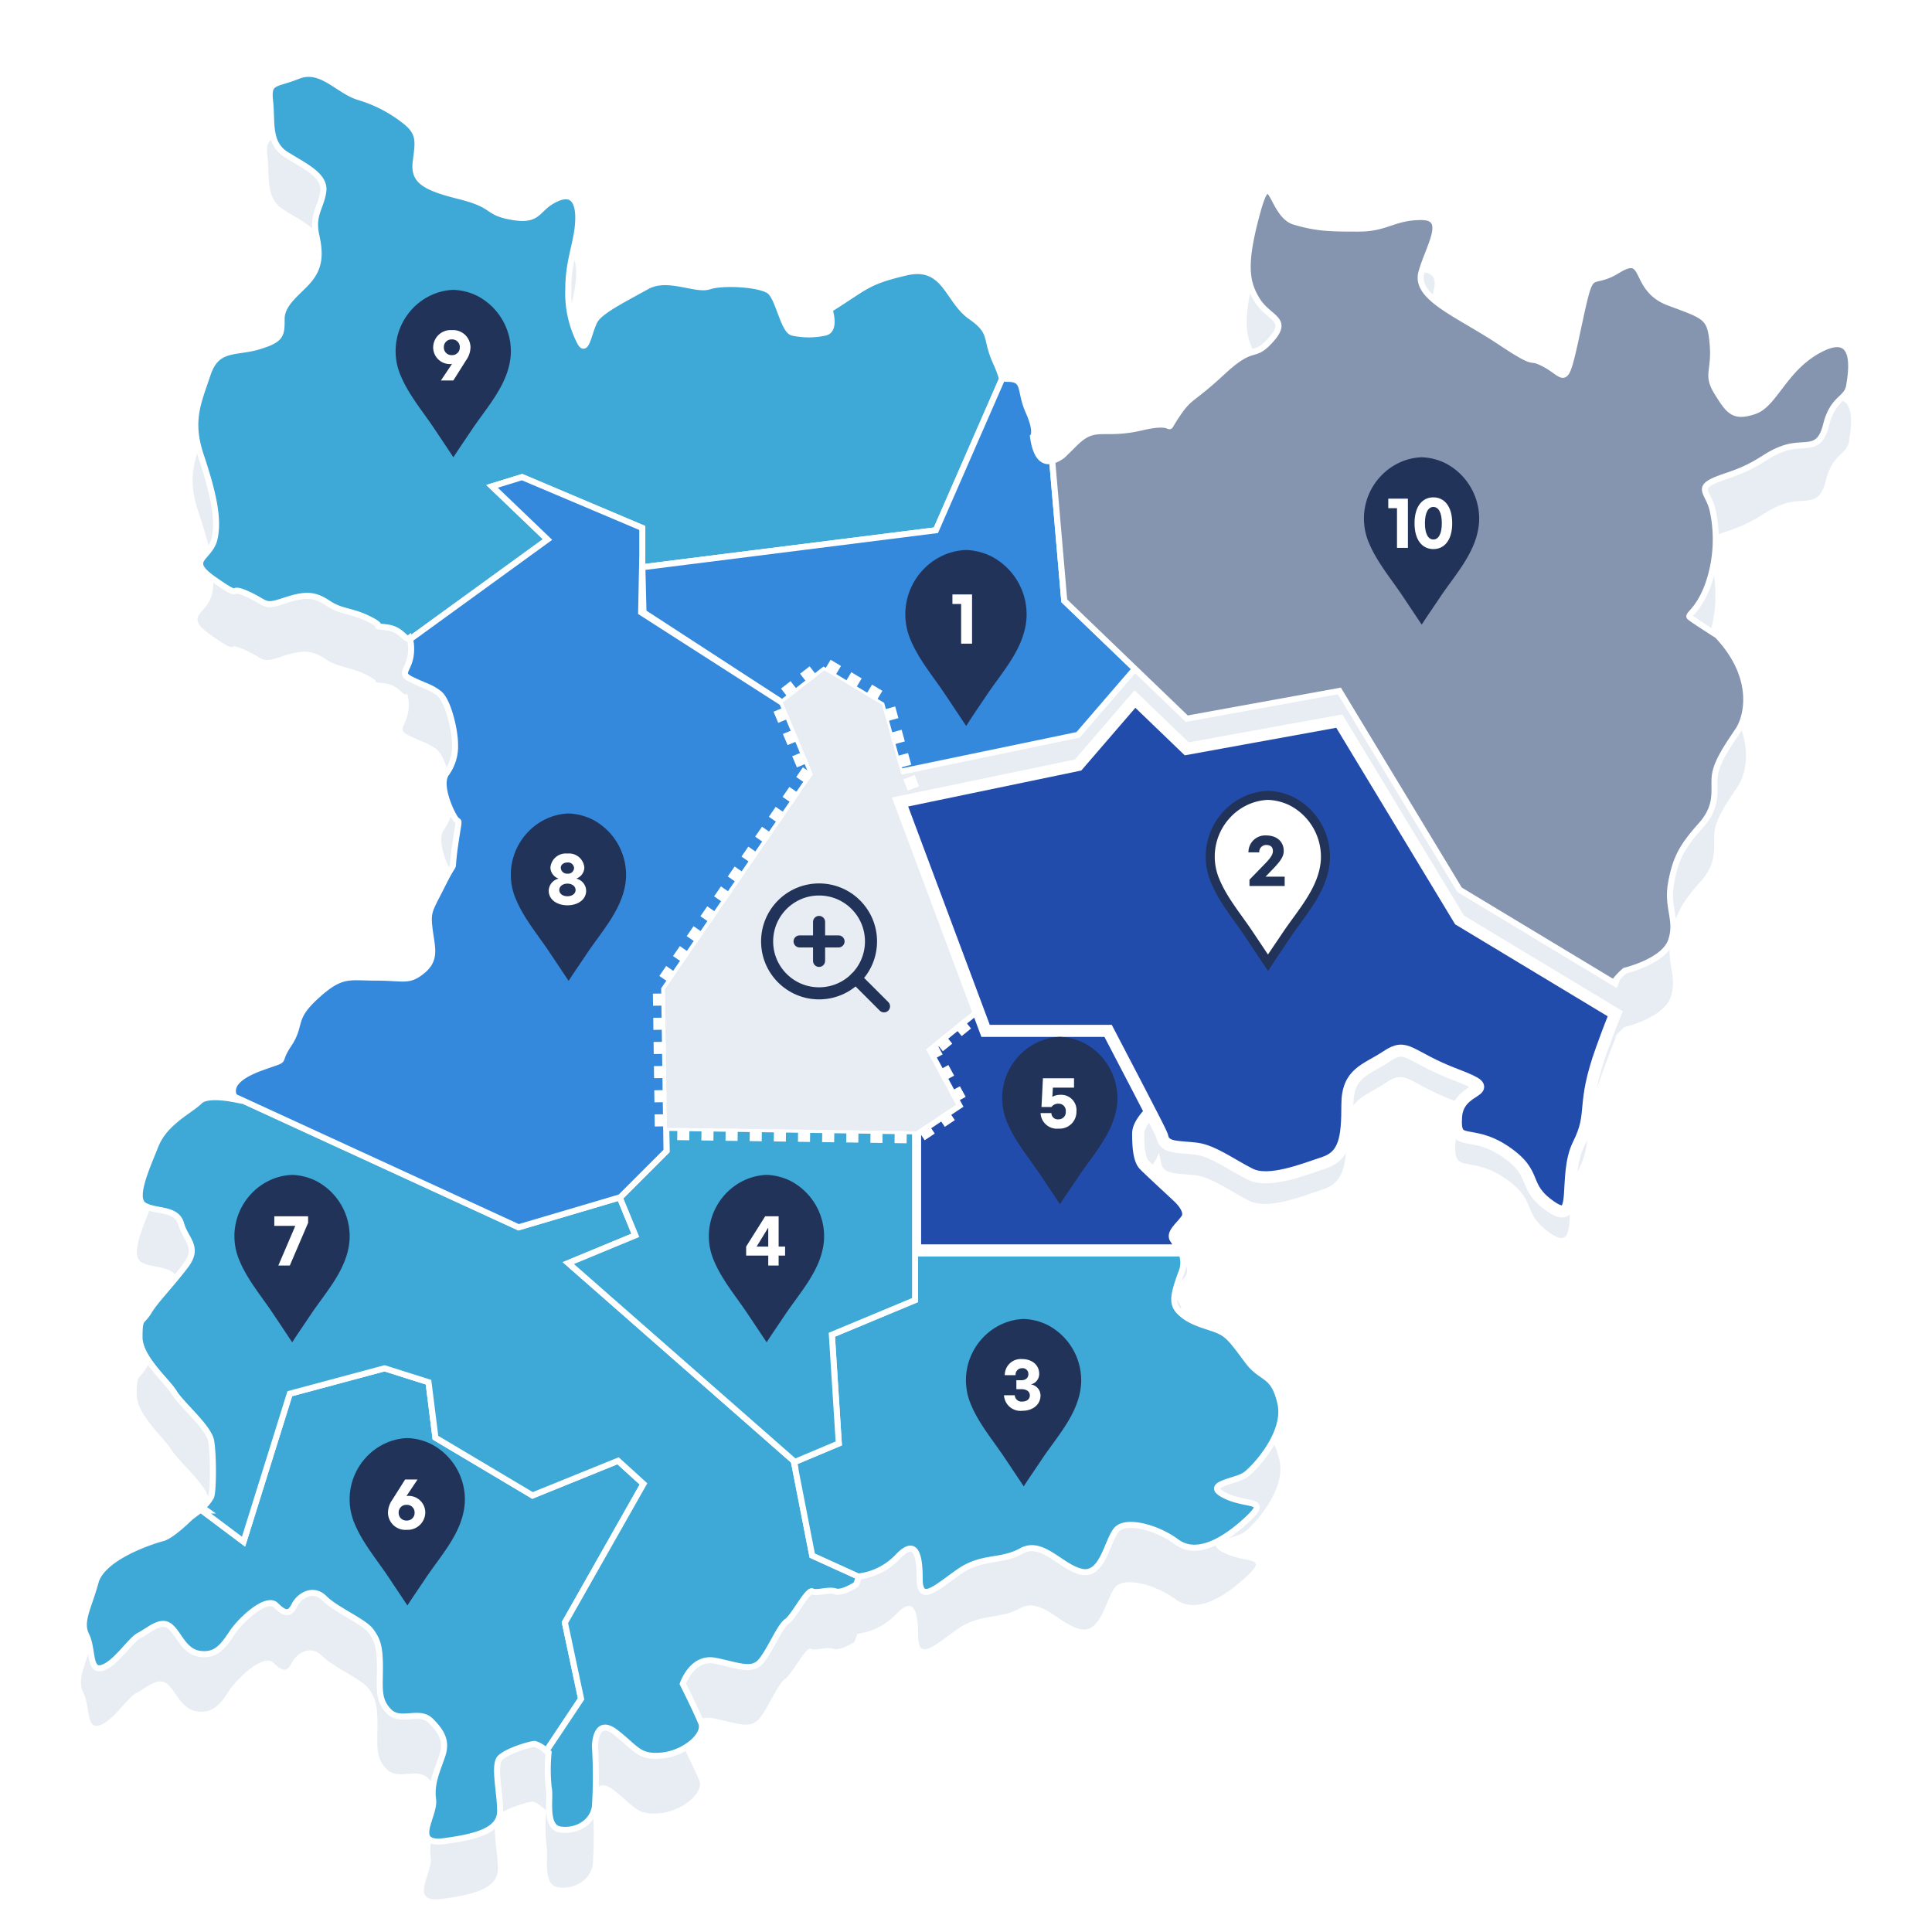
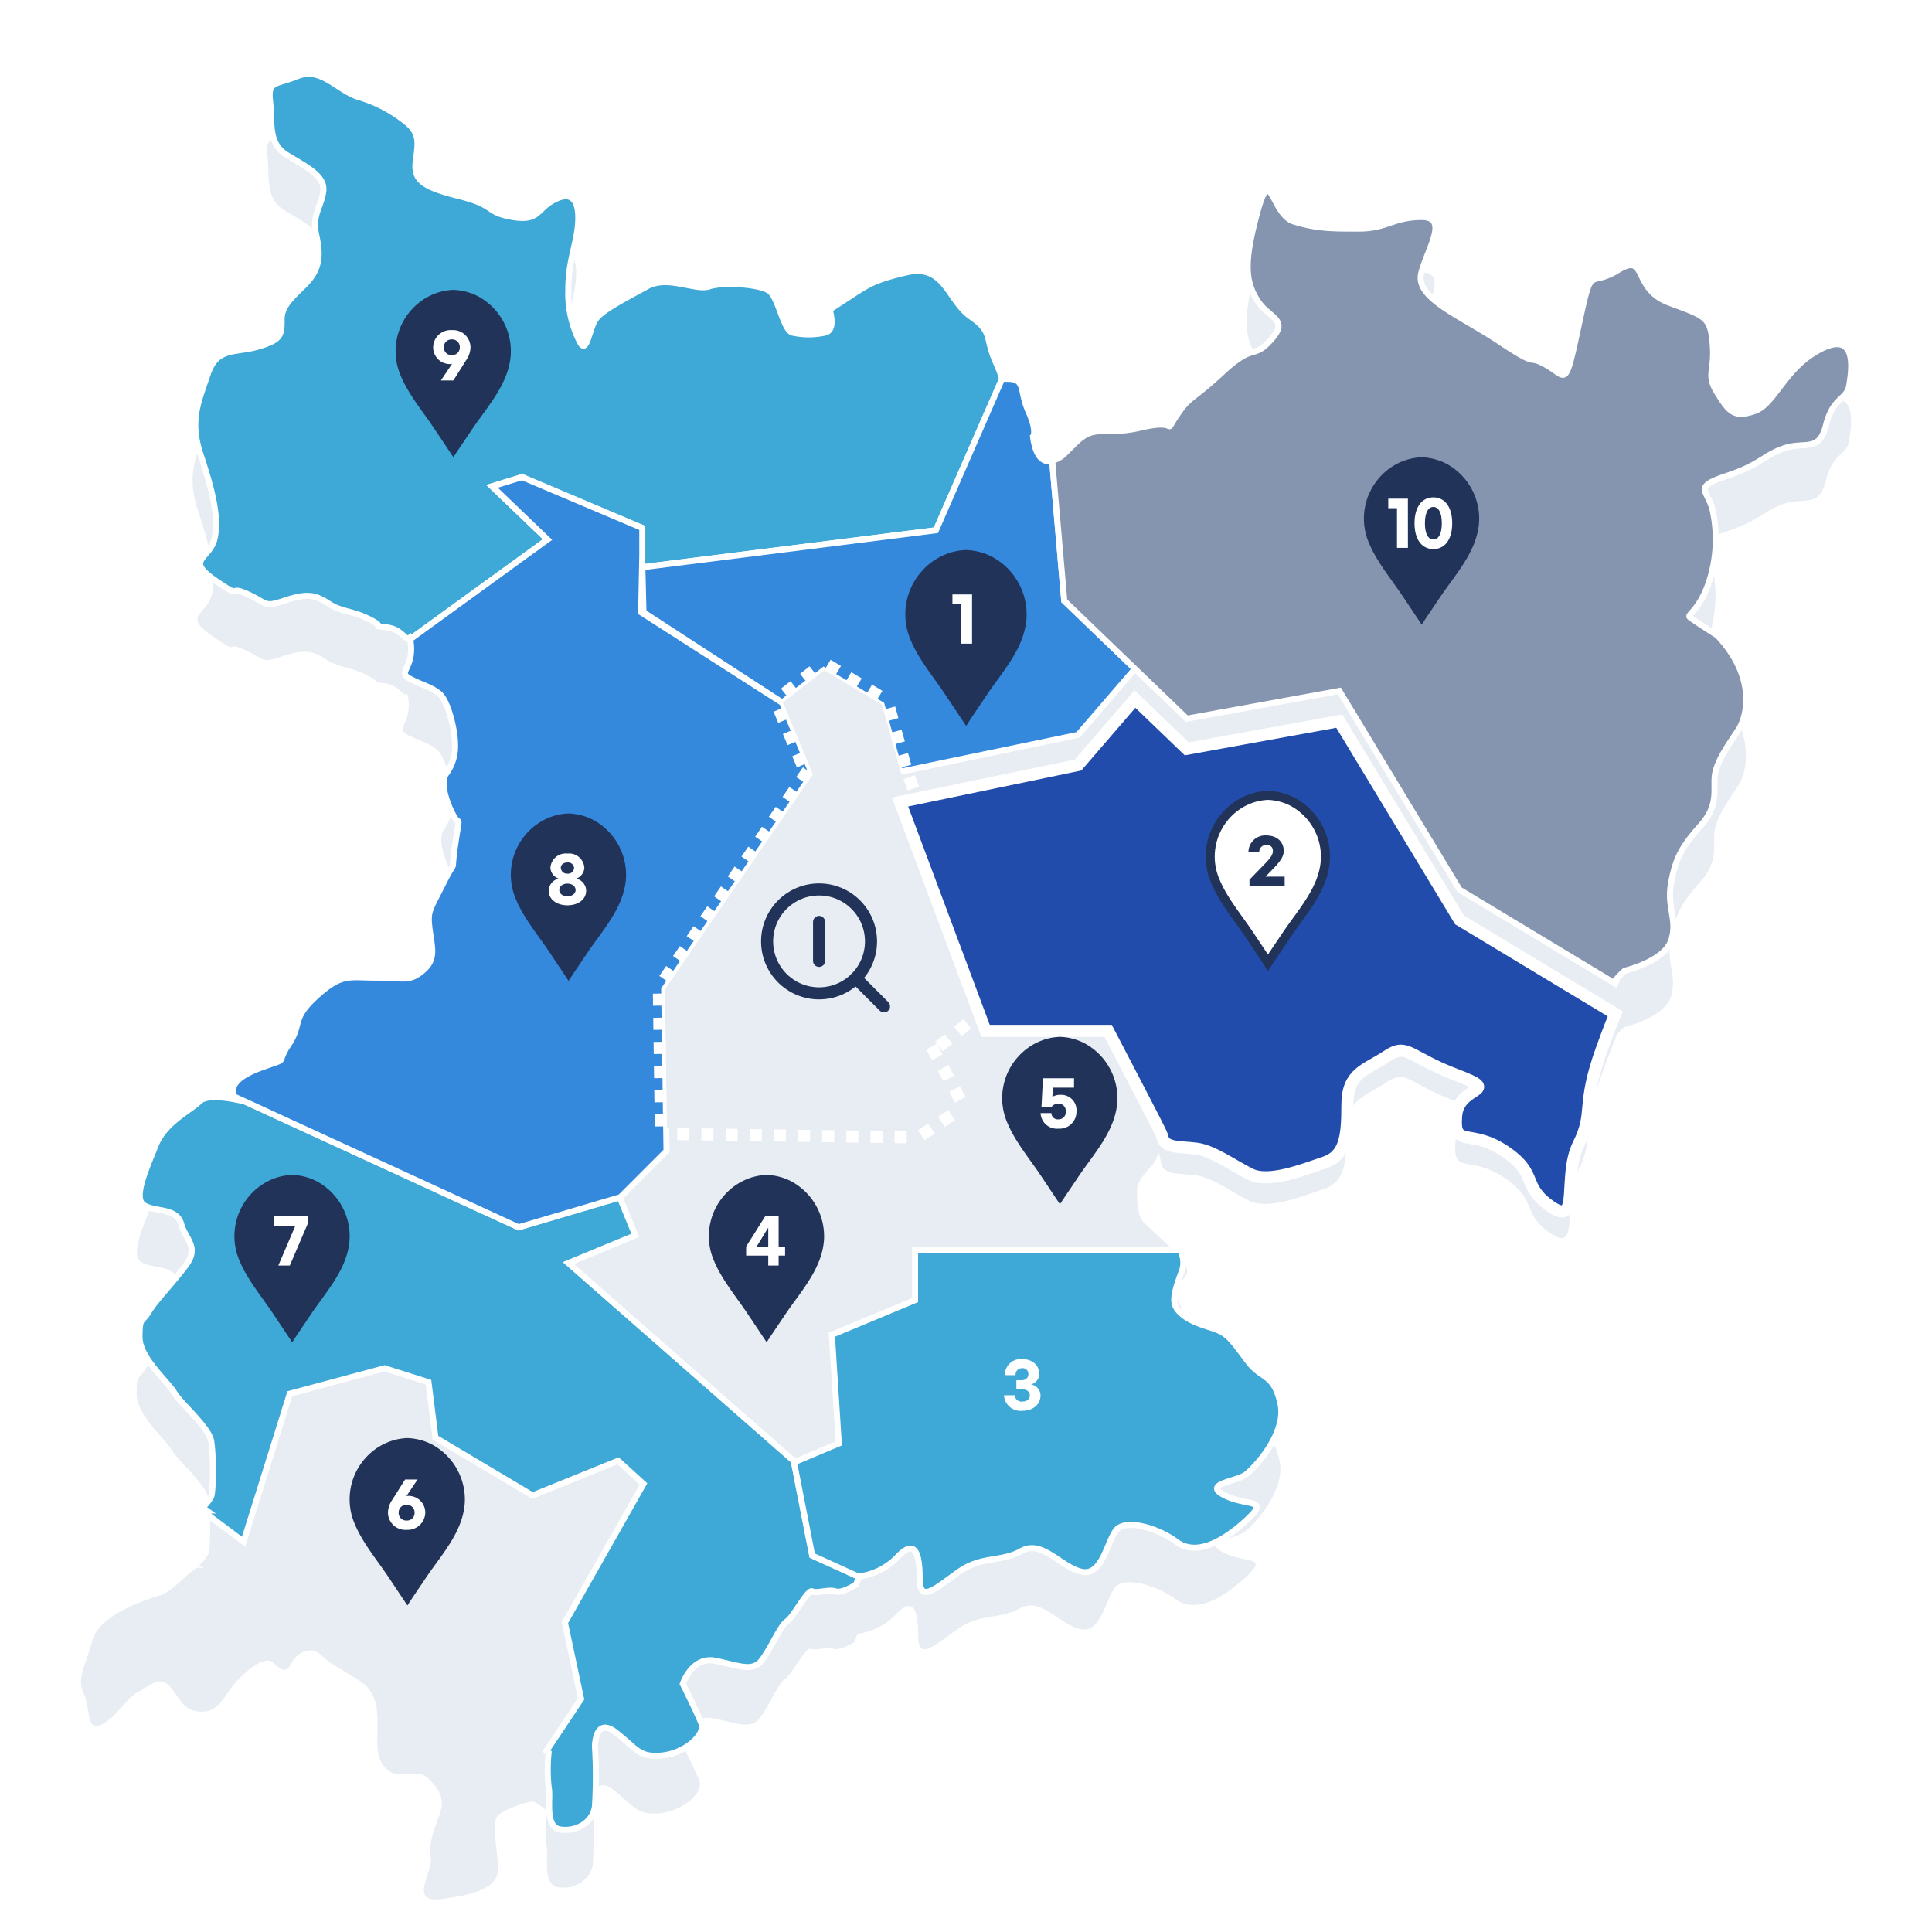
<svg xmlns="http://www.w3.org/2000/svg" width="320" height="320" viewBox="0 0 320 320">
  <defs>
    <clipPath id="clip-path">
      <rect id="사각형_150631" data-name="사각형 150631" width="320" height="320" transform="translate(0 -3)" fill="#fff" stroke="#707070" stroke-width="1" />
    </clipPath>
    <filter id="동면" x="132.733" y="99.334" width="151.048" height="117.323" filterUnits="userSpaceOnUse">
      <feOffset dy="5" input="SourceAlpha" />
      <feGaussianBlur stdDeviation="5" result="blur" />
      <feFlood flood-color="#223359" />
      <feComposite operator="in" in2="blur" />
      <feComposite in="SourceGraphic" />
    </filter>
  </defs>
  <g id="동면-2" data-name="동면" transform="translate(11575 -12820)">
    <g id="마스크_그룹_390" data-name="마스크 그룹 390" transform="translate(-11575 12823)" clip-path="url(#clip-path)">
      <path id="그림자" d="M2707.7,164.184c-6.137,3.068-7.671,9.205-11.123,10.356s-4.219,0-6.137-3.068-.383-3.452-.767-8.054-1.151-4.6-7.288-6.9-3.452-8.438-8.438-5.37-4.219-1.534-6.52,9.205-1.918,8.438-5.37,6.52-.767.767-7.671-3.835-14.192-7.287-13.041-11.506,4.6-9.205,0-9.205-5.753,1.918-10.355,1.918-6.9,0-10.739-1.151-3.836-9.972-6.137-1.534-1.918,11.506,0,14.575,5.369,3.068,2.3,6.52-2.685.384-8.055,5.37-5.369,3.835-7.67,7.287.767.384-5.753,1.918-7.671-.767-11.123,2.685c-.745.745-1.365,1.329-1.871,1.853-1.787,1.4-4.312,2.28-5.032-3,0,0,.767-.767-.767-4.219s-.383-5.37-3.452-5.37a2.372,2.372,0,0,1-.957-.158,18.883,18.883,0,0,0-.961-2.526c-1.918-4.219-.383-4.986-4.219-7.671s-4.219-8.822-10.74-7.287-6.52,2.3-12.657,6.137c0,0,1.151,3.452-.767,3.835a12.638,12.638,0,0,1-5.37,0c-1.534-.384-2.3-5.753-3.835-6.9s-7.671-1.534-9.972-.767-6.9-1.918-10.356,0-7.287,3.835-8.438,5.37-1.534,6.137-2.685,3.835a17.7,17.7,0,0,1-1.918-8.822c0-4.219,1.15-6.9,1.534-9.972s0-6.52-3.452-4.986-2.685,3.835-7.288,3.068-2.685-1.918-8.821-3.452-7.671-2.685-7.288-5.753.767-4.6-1.534-6.52a22.869,22.869,0,0,0-8.054-4.219c-3.452-1.151-6.137-4.986-9.972-3.452s-4.986.767-4.6,4.219-.383,6.9,2.685,8.822,6.521,3.452,6.137,6.137-1.918,3.835-1.151,7.287.384,5.37-1.151,7.287-4.6,3.835-4.6,6.52,0,3.452-3.835,4.6-6.9,0-8.438,4.6-3.068,7.671-1.15,13.424,3.068,10.356,2.3,13.808-4.986,3.452,0,6.9,1.918.767,5.37,2.3,2.685,2.3,6.136,1.151,4.986-1.151,7.287.384,3.836,1.151,6.9,2.685-.192.959,2.876,1.342c2.6.326,3,2.309,3.762,1.727a5.336,5.336,0,0,1,.265,1.917c0,3.452-2.3,3.835,0,4.986s3.068,1.151,4.6,2.3,2.685,6.137,2.685,8.438a7.706,7.706,0,0,1-1.534,4.986c-1.15,1.918.767,6.137,1.534,7.287s.767-.767,0,4.6.383,1.534-1.918,6.137-2.685,4.6-2.3,7.671,1.151,4.986-1.151,6.9-3.068,1.151-7.67,1.151-5.753-.767-9.972,3.068-2.3,4.6-4.6,8.054.416,2-4.6,3.835c-4.564,1.666-5.295,3.5-4.151,5.274-1.786-.355-4.937-.789-6.013.288-1.534,1.534-5.753,3.452-7.287,7.287s-3.835,8.822-1.918,9.972,5.37.384,6.136,3.068,3.068,3.835.767,6.9-4.986,5.753-6.137,7.671-1.534.767-1.534,4.219,4.6,7.287,5.753,9.205,5.753,5.753,6.137,8.054.384,8.054,0,9.205a7.268,7.268,0,0,1-1.9,2.186,1.159,1.159,0,0,1,1.14.115h-1.156l-1.534,1.151s-3.068,3.068-4.6,3.452-9.973,3.068-11.123,7.287-2.685,6.52-1.534,8.822.384,6.137,2.685,5.37,4.6-4.6,6.137-5.37,3.452-2.685,4.986-1.534,2.3,4.219,4.986,4.6,3.836-1.151,5.369-3.452,5.753-6.137,7.288-4.6,2.3,1.534,3.068,0,3.069-3.068,4.986-1.151,6.521,3.835,7.671,5.37,1.534,2.685,1.534,6.137-.384,5.37,1.534,7.287,4.986-.384,6.9,1.534,2.685,3.452,1.918,5.753-1.918,4.6-1.534,7.287-3.835,7.671,1.917,6.9,9.205-1.918,9.205-4.986-1.15-7.671,0-8.822,4.986-2.3,5.753-2.3c.49,0,1.449.782,2.279,1.448a28.458,28.458,0,0,0,.023,5.84c.383,1.534-.767,6.52,1.917,6.9s5.37-1.151,5.753-3.835a83.086,83.086,0,0,0,0-9.972s0-4.986,3.452-2.3,3.835,4.219,7.671,3.835,7.287-3.452,6.521-5.37-3.068-6.52-3.068-6.52,1.534-4.6,5.369-3.835,6.137,1.918,7.671,0,3.069-5.753,4.219-6.52,3.452-5.37,4.219-4.986,2.685-.384,3.836,0,3.452-1.151,3.452-1.151l.473-1.323.1-.019a10.823,10.823,0,0,0,6.52-3.452c2.685-2.685,3.452-.384,3.452,3.835s2.685,1.534,6.52-1.151,6.9-1.534,10.356-3.452,6.52,2.685,9.972,3.452,4.219-4.986,5.753-6.9,6.9-.384,9.972,1.918,7.287.384,11.506-3.452.383-2.3-3.452-4.219,1.917-2.3,3.452-3.452,6.9-6.9,5.753-11.89-3.068-3.835-5.37-6.9-3.068-4.219-4.6-4.986-4.219-1.151-6.137-2.685-1.918-2.685-.384-6.9a4.3,4.3,0,0,0,.11-3.339c.5-.365-.731-1.931-1.069-2.606-.383-.767,1.151-1.918,1.918-3.068s-.384-2.685-1.15-3.452-4.987-4.6-5.917-5.584-.987-3.621-.987-5.155,1.534-3.068,2.523-4.179a6.408,6.408,0,0,0,1.078-2.027c.189.65.322,1.278.426,1.8.384,1.918,3.068,1.534,5.753,1.918s5.753,2.685,8.822,4.219,8.821-.767,12.273-1.918,3.836-4.219,3.836-9.589,3.068-5.753,6.52-8.054,3.452,0,11.506,3.068.384,1.534,0,6.9,2.3,1.918,8.055,5.753,2.685,5.753,7.671,9.205,1.918-4.986,4.6-10.356.384-6.137,3.835-15.725c2.783-7.732,2.823-6.735,2.131-6.261a10.754,10.754,0,0,1,1.7-1.794s6.52-1.534,7.671-4.986-.767-5.37,0-9.589,1.918-6.137,4.986-9.589,1.918-6.137,2.3-8.438,2.3-4.986,3.835-7.287,3.068-8.822-3.452-15.725c0,0-4.219-2.685-4.6-3.068s1.533-1.151,3.068-5.37a22.777,22.777,0,0,0,.767-12.273c-.767-3.452-3.452-3.835,2.3-5.753s6.137-3.452,9.589-4.6,5.753.767,6.9-3.835,3.452-4.219,3.836-6.52S2713.832,161.116,2707.7,164.184Z" transform="translate(-2406.038 -100.232)" fill="#e8edf3" />
      <g id="남면" transform="translate(13.888 223.634)">
-         <path id="남면-2" data-name="남면" d="M3373.106,720.62l13.019-22.974-4.212-3.829-14.167,5.744-16.082-9.573-1.149-9.19-7.275-2.3-15.7,4.212-7.658,24.506-6.892-5.169h-.383l-1.532,1.149s-3.063,3.063-4.595,3.446-9.955,3.063-11.1,7.275-2.68,6.51-1.531,8.807.383,6.127,2.68,5.361,4.595-4.595,6.126-5.361,3.446-2.68,4.978-1.532,2.3,4.212,4.978,4.595,3.829-1.149,5.361-3.446,5.744-6.126,7.275-4.595,2.3,1.532,3.063,0,3.063-3.063,4.978-1.149,6.51,3.829,7.658,5.361,1.531,2.68,1.531,6.126-.383,5.361,1.532,7.275,4.978-.383,6.892,1.532,2.681,3.446,1.915,5.744-1.915,4.595-1.532,7.275-3.829,7.658,1.915,6.892,9.189-1.915,9.189-4.978-1.149-7.658,0-8.807,4.978-2.3,5.744-2.3a4.819,4.819,0,0,1,1.911,1.154l5.747-8.621Z" transform="translate(-3293.438 -678.5)" fill="#3ea8d6" stroke="#fff" stroke-width="1" />
-       </g>
+         </g>
      <g id="남산면" transform="translate(23.101 178.623)">
        <path id="남산면-2" data-name="남산면" d="M3425.868,621.3l-37.339-32.767,11.1-4.595-2.589-6.288L3380.3,582.6l-47.107-21.654a3.542,3.542,0,0,0,.27.5c-1.783-.354-4.929-.787-6,.287-1.531,1.532-5.743,3.446-7.275,7.275s-3.829,8.807-1.914,9.956,5.36.383,6.126,3.063,3.063,3.829.766,6.892-4.978,5.744-6.126,7.658-1.531.766-1.531,4.212,4.595,7.275,5.743,9.19,5.744,5.744,6.127,8.041.383,8.041,0,9.19a6.91,6.91,0,0,1-1.8,2.095l.052.039a1.116,1.116,0,0,1,.988.163h-.77l6.892,5.169,7.658-24.506,15.7-4.212,7.275,2.3,1.149,9.19,16.082,9.573,14.167-5.744,4.212,3.829-13.019,22.974,2.68,12.636-5.747,8.621.364.291a28.413,28.413,0,0,0,.023,5.83c.383,1.532-.766,6.509,1.915,6.892s5.361-1.149,5.743-3.829a82.863,82.863,0,0,0,0-9.956s0-4.978,3.446-2.3,3.829,4.212,7.658,3.829,7.275-3.446,6.51-5.361-3.064-6.509-3.064-6.509,1.532-4.595,5.361-3.829,6.127,1.915,7.658,0,3.064-5.744,4.212-6.509,3.446-5.361,4.212-4.978,2.68-.383,3.829,0,3.446-1.149,3.446-1.149l.455-1.273-7.73-3.514Z" transform="translate(-3317.5 -560.948)" fill="#3ea8d6" stroke="#fff" stroke-width="1" />
      </g>
      <g id="동산면" transform="translate(131.469 204.105)">
        <path id="동산면-2" data-name="동산면" d="M3620.611,635.733l-13.784,5.743,1.149,18-7.275,3.063-.186-.163,3.058,15.671,7.73,3.513.018-.048.1-.019a10.8,10.8,0,0,0,6.509-3.446c2.68-2.68,3.446-.383,3.446,3.829s2.68,1.532,6.51-1.149,6.892-1.532,10.339-3.446,6.509,2.68,9.955,3.446,4.212-4.978,5.744-6.892,6.892-.383,9.956,1.915,7.275.383,11.487-3.446.383-2.3-3.446-4.212,1.915-2.3,3.446-3.446,6.893-6.892,5.744-11.87-3.063-3.829-5.361-6.892-3.063-4.212-4.594-4.978-4.212-1.149-6.127-2.68-1.914-2.68-.383-6.892a4.293,4.293,0,0,0,.11-3.333c.129-.1.139-.274.08-.5h-44.225Z" transform="translate(-3600.514 -627.5)" fill="#3ea8d6" stroke="#fff" stroke-width="1" />
      </g>
      <g id="동내면" transform="translate(151.567 162.752)">
-         <path id="동내면-2" data-name="동내면" d="M3664.679,519.5l-9.956,8.041,4.978,9.19L3653,541.2v19.656h44.225a14.4,14.4,0,0,0-1.148-2.106c-.382-.766,1.149-1.915,1.915-3.063s-.383-2.68-1.149-3.446-4.978-4.595-5.907-5.575-.985-3.615-.985-5.146,1.531-3.063,2.519-4.172a5.306,5.306,0,0,0,.87-1.493l-8.367-16.353Z" transform="translate(-3653 -519.5)" fill="#224cab" stroke="#fff" stroke-width="2" />
-       </g>
+         </g>
      <g id="신동면" transform="translate(94.13 183.814)">
-         <path id="신동면-2" data-name="신동면" d="M3519.219,574.5l.055,3.827-7.658,7.658-.1.03,2.589,6.288L3503,596.9l37.339,32.767-.006-.028.006.028.186.163,7.275-3.063-1.149-18,13.785-5.744V594.8h0V575.141l-.192.128.192-.128v-.064Z" transform="translate(-3503 -574.505)" fill="#3ea8d6" stroke="#fff" stroke-width="1" />
-       </g>
+         </g>
      <g id="사북면" transform="translate(32.355 9.233)">
        <path id="사북면-2" data-name="사북면" d="M3390.806,186.891l4.978-1.532,19.911,8.424v6.509l48.629-6.126,11.014-25.2c-.034-.012-.07-.023-.1-.036a18.8,18.8,0,0,0-.958-2.522c-1.915-4.212-.383-4.978-4.212-7.658s-4.212-8.807-10.721-7.275-6.51,2.3-12.636,6.127c0,0,1.149,3.446-.765,3.829a12.618,12.618,0,0,1-5.361,0c-1.531-.383-2.3-5.744-3.829-6.892s-7.658-1.532-9.956-.766-6.892-1.915-10.338,0-7.275,3.829-8.424,5.361-1.531,6.126-2.68,3.829a17.682,17.682,0,0,1-1.914-8.807c0-4.212,1.149-6.892,1.531-9.956s0-6.509-3.446-4.978-2.68,3.829-7.275,3.063-2.68-1.915-8.807-3.446-7.658-2.68-7.275-5.744.766-4.595-1.531-6.509a22.836,22.836,0,0,0-8.041-4.212c-3.446-1.149-6.126-4.978-9.956-3.446s-4.978.766-4.595,4.212-.383,6.892,2.681,8.807,6.509,3.446,6.126,6.126-1.914,3.829-1.148,7.275.383,5.361-1.148,7.275-4.6,3.829-4.6,6.509,0,3.446-3.829,4.595-6.892,0-8.424,4.595-3.063,7.658-1.148,13.4,3.063,10.338,2.3,13.785-4.978,3.446,0,6.892,1.915.766,5.361,2.3,2.681,2.3,6.126,1.149,4.978-1.149,7.275.383,3.829,1.149,6.892,2.68-.191.957,2.872,1.34c2.6.325,2.994,2.3,3.756,1.724.03.076.058.162.084.254L3400,195.7Z" transform="translate(-3341.667 -118.569)" fill="#3ea8d6" stroke="#fff" stroke-width="1" />
      </g>
      <g id="신북읍" transform="translate(106.392 59.628)">
        <path id="신북읍-2" data-name="신북읍" d="M3558.18,303.911l6.892-5.361,9.573,5.744,3.063,11.1,29.484-6.126,9.423-10.93-.212-.2L3604.9,287.063l-2-23.193c-1.358.333-2.681-.405-3.17-3.994,0,0,.766-.766-.766-4.212s-.383-5.361-3.446-5.361a2.552,2.552,0,0,1-.856-.122l-11.014,25.2-48.62,6.125.183,7.468Z" transform="translate(-3535.024 -250.182)" fill="#3489dd" stroke="#fff" stroke-width="1" />
      </g>
      <g id="북산면" transform="translate(174.265 28.572)">
        <path id="북산면-2" data-name="북산면" d="M3839.68,195.274c-6.126,3.063-7.658,9.19-11.1,10.338s-4.212,0-6.126-3.063-.383-3.446-.766-8.041-1.149-4.595-7.275-6.892-3.446-8.424-8.424-5.361-4.212-1.532-6.51,9.19-1.914,8.424-5.361,6.509-.766.766-7.658-3.829-14.168-7.275-13.019-11.487,4.595-9.19,0-9.19-5.744,1.915-10.339,1.915-6.892,0-10.721-1.149-3.829-9.956-6.126-1.532-1.915,11.487,0,14.55,5.361,3.063,2.3,6.509-2.68.383-8.041,5.361-5.361,3.829-7.658,7.275.766.383-5.743,1.915-7.658-.766-11.1,2.68c-.744.744-1.362,1.327-1.868,1.85a5.192,5.192,0,0,1-1.854,1l2,23.193,11.508,11.074.212.2.15-.174-.15.174,8.574,8.25,25.272-4.595,19.911,32.93,25.789,15.549c.434-1.056.277-.623-.113-.356a10.765,10.765,0,0,1,1.7-1.791s6.51-1.532,7.658-4.978-.766-5.361,0-9.573,1.914-6.127,4.978-9.573,1.915-6.126,2.3-8.424,2.3-4.978,3.829-7.275,3.063-8.807-3.446-15.7c0,0-4.212-2.68-4.595-3.063s1.532-1.149,3.063-5.361a22.732,22.732,0,0,0,.766-12.253c-.766-3.446-3.446-3.829,2.3-5.744s6.126-3.446,9.573-4.595,5.744.766,6.892-3.829,3.446-4.212,3.829-6.509S3845.806,192.211,3839.68,195.274Z" transform="translate(-3712.279 -169.073)" fill="#8595af" stroke="#fff" stroke-width="1" />
      </g>
      <g id="서면" transform="translate(38.583 76.023)">
        <path id="서면-2" data-name="서면" d="M3425.732,306.019v-4.595L3405.821,293l-4.978,1.532,9.19,8.807-22.772,16.528a6.185,6.185,0,0,1,.181,1.66c0,3.446-2.3,3.829,0,4.978s3.063,1.149,4.595,2.3,2.68,6.127,2.68,8.424a7.7,7.7,0,0,1-1.531,4.978c-1.149,1.915.766,6.126,1.531,7.275s.766-.766,0,4.595.383,1.532-1.915,6.126-2.68,4.595-2.3,7.658,1.149,4.978-1.149,6.892-3.063,1.149-7.658,1.149-5.743-.766-9.955,3.063-2.3,4.595-4.6,8.041.415,2-4.595,3.829c-4.131,1.508-5.116,3.151-4.413,4.766l47.107,21.654,16.747-4.948-.091-.221.091.221.1-.029,7.658-7.658-.055-3.827-.136,0,.136,0-.328-22.976,24.506-35.61-4.96-11.829L3425.541,315.4Z" transform="translate(-3357.931 -293)" fill="#3489dd" stroke="#fff" stroke-width="1" />
      </g>
      <g id="시내동지구" transform="translate(110.127 107.996)">
        <g id="패스_93033" data-name="패스 93033" transform="translate(-3544.5 -376.5)" fill="#e8edf3" stroke-dasharray="2 2">
          <path d="M3570.921,376.5l-6.893,5.361,4.978,11.87-24.506,35.61.328,22.976,41.217.573v.064l6.7-4.467-4.978-9.19,9.955-8.041-14.167-37.908-3.063-11.1Z" stroke="none" />
-           <path d="M 3571.95 374.785 L 3573.665 375.814 L 3572.636 377.529 L 3570.926 376.503 C 3570.926 376.503 3570.926 376.503 3570.926 376.503 L 3570.921 376.5 C 3570.921 376.5 3570.921 376.5 3570.921 376.5 L 3571.95 374.785 Z M 3575.38 376.843 L 3577.095 377.872 L 3576.066 379.587 L 3574.351 378.558 L 3575.38 376.843 Z M 3578.81 378.901 L 3580.525 379.93 L 3579.496 381.645 L 3577.781 380.616 L 3578.81 378.901 Z M 3582.644 382.518 L 3583.176 384.446 L 3581.248 384.978 C 3581.248 384.978 3581.083 384.379 3580.937 383.849 L 3580.936 383.846 C 3580.936 383.845 3580.935 383.845 3580.935 383.844 L 3580.933 383.835 C 3580.932 383.834 3580.932 383.834 3580.932 383.833 L 3580.716 383.05 L 3582.644 382.518 Z M 3583.708 386.374 L 3584.24 388.302 L 3582.312 388.834 L 3581.914 387.393 C 3581.914 387.393 3581.914 387.392 3581.914 387.391 L 3581.909 387.373 C 3581.908 387.372 3581.908 387.371 3581.907 387.369 L 3581.906 387.364 C 3581.833 387.099 3581.78 386.906 3581.78 386.906 L 3583.708 386.374 Z M 3584.771 390.23 L 3585.303 392.158 L 3583.375 392.69 C 3583.375 392.69 3582.843 390.762 3582.843 390.762 L 3584.771 390.23 Z M 3585.891 393.882 L 3586.591 395.755 L 3584.718 396.455 C 3584.718 396.455 3584.659 396.298 3584.576 396.074 L 3584.573 396.068 C 3584.573 396.067 3584.573 396.066 3584.572 396.065 L 3584.572 396.064 C 3584.572 396.063 3584.571 396.062 3584.571 396.061 L 3584.57 396.059 C 3584.57 396.058 3584.569 396.057 3584.569 396.056 L 3584.559 396.03 C 3584.559 396.03 3584.559 396.03 3584.559 396.03 L 3584.556 396.022 C 3584.556 396.021 3584.555 396.02 3584.555 396.02 L 3584.018 394.582 L 3585.891 393.882 Z M 3587.292 397.628 L 3587.992 399.502 L 3586.118 400.202 L 3585.826 399.419 C 3585.825 399.419 3585.825 399.418 3585.825 399.417 L 3585.822 399.41 C 3585.631 398.899 3585.418 398.329 3585.418 398.329 L 3587.292 397.628 Z M 3588.692 401.375 L 3589.392 403.249 L 3587.519 403.949 C 3587.519 403.949 3586.818 402.075 3586.818 402.075 L 3588.692 401.375 Z M 3590.092 405.122 L 3590.792 406.996 L 3588.919 407.696 C 3588.919 407.696 3588.917 407.691 3588.914 407.681 L 3588.913 407.681 C 3588.912 407.677 3588.911 407.673 3588.909 407.669 L 3588.907 407.664 C 3588.907 407.663 3588.907 407.663 3588.906 407.663 L 3588.906 407.66 C 3588.906 407.66 3588.906 407.66 3588.906 407.66 L 3588.904 407.657 C 3588.904 407.657 3588.904 407.657 3588.904 407.656 L 3588.904 407.655 C 3588.904 407.655 3588.904 407.655 3588.904 407.655 L 3588.903 407.654 C 3588.903 407.653 3588.903 407.653 3588.903 407.652 L 3588.902 407.65 C 3588.902 407.65 3588.901 407.649 3588.901 407.649 L 3588.899 407.642 C 3588.899 407.642 3588.899 407.642 3588.899 407.642 L 3588.896 407.634 C 3588.896 407.634 3588.896 407.633 3588.896 407.633 L 3588.889 407.616 C 3588.889 407.616 3588.889 407.615 3588.889 407.615 L 3588.219 405.822 L 3590.092 405.122 Z M 3591.492 408.869 L 3592.193 410.742 L 3590.319 411.443 L 3589.969 410.507 C 3589.969 410.506 3589.969 410.506 3589.969 410.505 L 3589.965 410.496 C 3589.965 410.495 3589.965 410.495 3589.965 410.494 L 3589.963 410.49 C 3589.79 410.027 3589.619 409.569 3589.619 409.569 L 3591.492 408.869 Z M 3592.893 412.616 L 3593.593 414.489 L 3591.719 415.19 C 3591.719 415.19 3591.243 413.915 3591.076 413.468 L 3591.076 413.467 C 3591.075 413.464 3591.074 413.462 3591.073 413.459 L 3591.072 413.458 C 3591.072 413.457 3591.072 413.457 3591.072 413.457 L 3591.07 413.452 C 3591.07 413.451 3591.07 413.451 3591.07 413.45 L 3591.069 413.448 C 3591.069 413.448 3591.069 413.448 3591.068 413.447 L 3591.068 413.446 C 3591.068 413.445 3591.067 413.445 3591.067 413.444 L 3591.066 413.44 C 3591.065 413.439 3591.065 413.439 3591.065 413.438 L 3591.019 413.316 L 3592.893 412.616 Z M 3594.293 416.363 L 3594.993 418.236 L 3593.12 418.936 L 3592.42 417.063 L 3594.293 416.363 Z M 3595.693 420.11 L 3596.394 421.983 L 3594.52 422.683 L 3593.828 420.831 C 3593.828 420.831 3593.828 420.831 3593.828 420.831 L 3593.825 420.823 C 3593.825 420.823 3593.825 420.823 3593.825 420.823 L 3593.824 420.822 C 3593.824 420.822 3593.824 420.822 3593.824 420.822 L 3593.823 420.817 C 3593.823 420.817 3593.823 420.817 3593.823 420.816 L 3593.822 420.816 C 3593.822 420.815 3593.822 420.815 3593.822 420.814 L 3593.821 420.813 C 3593.821 420.813 3593.821 420.813 3593.821 420.813 L 3593.821 420.813 C 3593.821 420.812 3593.821 420.812 3593.821 420.812 L 3593.821 420.812 C 3593.821 420.811 3593.82 420.811 3593.82 420.811 L 3593.82 420.81 C 3593.82 420.81 3593.82 420.81 3593.82 420.81 L 3593.82 420.81 C 3593.82 420.81 3593.82 420.81 3593.82 420.81 L 3595.693 420.11 Z M 3597.094 423.857 L 3597.794 425.73 L 3595.92 426.43 L 3595.22 424.557 L 3597.094 423.857 Z M 3598.494 427.603 L 3599.194 429.477 L 3597.321 430.177 L 3597.13 429.665 C 3597.129 429.665 3597.129 429.665 3597.129 429.665 L 3597.128 429.661 C 3596.921 429.106 3596.621 428.304 3596.621 428.304 L 3598.494 427.603 Z M 3597.064 431.789 L 3598.32 433.345 L 3596.764 434.601 L 3595.508 433.045 C 3595.508 433.045 3595.904 432.725 3596.297 432.408 L 3596.297 432.408 C 3596.3 432.406 3596.303 432.403 3596.305 432.401 L 3597.064 431.789 Z M 3593.952 434.302 L 3595.209 435.858 L 3593.653 437.115 L 3592.396 435.559 L 3593.952 434.302 Z M 3590.84 436.816 L 3592.097 438.371 L 3590.541 439.628 L 3589.574 438.432 L 3590.504 440.148 L 3588.746 441.1 C 3588.746 441.1 3587.793 439.342 3587.793 439.342 L 3589.544 438.394 L 3589.284 438.072 L 3590.84 436.816 Z M 3591.457 441.906 L 3592.409 443.665 L 3590.651 444.618 C 3590.651 444.618 3590.369 444.098 3590.112 443.623 L 3590.111 443.622 C 3590.11 443.619 3590.109 443.617 3590.107 443.614 L 3589.698 442.859 L 3591.457 441.906 Z M 3593.362 445.424 L 3594.315 447.182 L 3592.556 448.135 L 3591.604 446.376 L 3593.362 445.424 Z M 3591.415 449.374 L 3592.525 451.038 L 3590.86 452.147 L 3589.751 450.483 L 3590.465 450.007 C 3590.466 450.007 3590.467 450.006 3590.468 450.005 L 3590.47 450.004 C 3590.473 450.002 3590.475 450.001 3590.478 449.999 L 3590.48 449.998 C 3590.927 449.699 3591.415 449.374 3591.415 449.374 Z M 3588.087 451.593 L 3589.196 453.257 L 3587.532 454.366 L 3586.423 452.702 L 3588.087 451.593 Z M 3582.563 452.841 C 3582.563 452.841 3584.563 452.869 3584.563 452.869 L 3584.535 454.869 L 3582.535 454.841 L 3582.563 452.841 Z M 3578.563 452.786 L 3580.563 452.814 L 3580.536 454.813 L 3578.536 454.786 L 3578.563 452.786 Z M 3574.564 452.73 L 3576.564 452.758 L 3576.536 454.758 L 3574.536 454.73 L 3574.564 452.73 Z M 3570.564 452.675 C 3570.564 452.675 3572.564 452.702 3572.564 452.702 L 3572.536 454.702 L 3570.537 454.674 L 3570.564 452.675 Z M 3566.565 452.619 C 3566.565 452.619 3568.564 452.647 3568.564 452.647 L 3568.537 454.647 L 3566.537 454.619 L 3566.565 452.619 Z M 3562.565 452.564 L 3564.565 452.591 L 3564.537 454.591 L 3562.537 454.563 L 3562.565 452.564 Z M 3558.565 452.508 L 3560.565 452.536 L 3560.537 454.536 L 3558.538 454.508 L 3558.565 452.508 Z M 3554.566 452.452 C 3554.566 452.452 3556.566 452.48 3556.566 452.48 L 3556.538 454.48 L 3554.538 454.452 L 3554.566 452.452 Z M 3550.566 452.397 C 3550.566 452.397 3552.566 452.425 3552.566 452.425 L 3552.538 454.424 L 3550.538 454.397 L 3550.566 452.397 Z M 3546.567 452.341 L 3548.566 452.369 L 3548.539 454.369 L 3546.539 454.341 L 3546.567 452.341 Z M 3544.796 450.056 L 3544.808 450.869 C 3544.808 450.869 3544.808 450.869 3544.808 450.87 L 3544.808 450.881 C 3544.808 450.881 3544.808 450.881 3544.808 450.881 L 3544.808 450.89 C 3544.808 450.892 3544.808 450.893 3544.808 450.895 L 3544.808 450.897 C 3544.816 451.444 3544.825 452.056 3544.825 452.056 L 3542.825 452.084 L 3542.796 450.084 L 3544.796 450.056 Z M 3544.739 446.056 C 3544.739 446.056 3544.768 448.056 3544.768 448.056 L 3542.768 448.085 L 3542.739 446.085 L 3544.739 446.056 Z M 3544.682 442.057 C 3544.682 442.057 3544.688 442.457 3544.694 442.9 L 3544.694 442.904 C 3544.694 442.905 3544.694 442.905 3544.694 442.906 L 3544.694 442.915 C 3544.694 442.916 3544.694 442.916 3544.694 442.917 L 3544.71 444.056 L 3542.71 444.085 L 3542.682 442.085 L 3544.682 442.057 Z M 3544.625 438.057 C 3544.625 438.057 3544.638 439.005 3544.646 439.596 L 3544.653 440.057 L 3542.653 440.085 L 3542.625 438.086 L 3544.625 438.057 Z M 3544.567 434.057 L 3544.591 435.671 C 3544.591 435.672 3544.591 435.673 3544.591 435.674 L 3544.591 435.674 C 3544.591 435.677 3544.591 435.68 3544.591 435.682 L 3544.591 435.703 C 3544.591 435.704 3544.591 435.705 3544.591 435.706 L 3544.591 435.707 C 3544.594 435.915 3544.596 436.057 3544.596 436.057 L 3542.596 436.086 L 3542.568 434.086 L 3544.567 434.057 Z M 3544.51 430.058 L 3544.518 430.603 C 3544.518 430.604 3544.518 430.605 3544.518 430.606 L 3544.518 430.609 C 3544.518 430.612 3544.518 430.615 3544.518 430.617 L 3544.518 430.62 C 3544.518 430.62 3544.518 430.62 3544.518 430.62 L 3544.518 430.624 C 3544.518 430.625 3544.518 430.626 3544.518 430.628 L 3544.518 430.629 C 3544.527 431.22 3544.539 432.058 3544.539 432.058 L 3542.539 432.086 L 3542.51 430.086 L 3544.51 430.058 Z M 3544.714 425.503 L 3546.361 426.637 C 3546.361 426.637 3545.227 428.284 3545.227 428.284 L 3543.58 427.15 L 3544.714 425.503 Z M 3546.981 422.208 L 3548.629 423.341 C 3548.629 423.341 3547.495 424.989 3547.495 424.989 L 3545.847 423.855 L 3546.981 422.208 Z M 3549.249 418.912 L 3550.896 420.046 C 3550.896 420.046 3549.762 421.694 3549.762 421.694 L 3548.115 420.56 L 3549.249 418.912 Z M 3551.516 415.617 L 3553.164 416.751 C 3553.164 416.751 3553.004 416.983 3552.805 417.273 L 3552.03 418.399 L 3550.383 417.265 L 3551.516 415.617 Z M 3553.784 412.322 L 3555.432 413.456 C 3555.432 413.456 3555.268 413.693 3555.066 413.988 L 3555.061 413.995 C 3555.061 413.995 3555.06 413.996 3555.06 413.997 L 3554.298 415.104 L 3552.65 413.97 L 3553.784 412.322 Z M 3556.052 409.027 L 3557.699 410.161 C 3557.699 410.161 3557.525 410.414 3557.313 410.722 L 3556.565 411.808 L 3554.918 410.675 L 3556.052 409.027 Z M 3558.319 405.732 L 3559.967 406.866 L 3559.46 407.603 C 3559.46 407.603 3559.459 407.603 3559.459 407.603 L 3559.457 407.607 C 3559.156 408.045 3558.833 408.513 3558.833 408.513 L 3557.186 407.379 L 3558.319 405.732 Z M 3560.587 402.437 L 3562.234 403.571 L 3561.754 404.269 C 3561.754 404.269 3561.753 404.27 3561.753 404.27 L 3561.751 404.273 C 3561.443 404.721 3561.101 405.218 3561.101 405.218 L 3559.453 404.084 L 3560.587 402.437 Z M 3562.854 399.142 L 3564.502 400.275 L 3564.044 400.94 C 3563.73 401.398 3563.368 401.923 3563.368 401.923 L 3561.721 400.789 L 3562.854 399.142 Z M 3565.122 395.846 L 3566.77 396.98 L 3565.636 398.628 L 3563.988 397.494 L 3565.122 395.846 Z M 3567.358 392.597 L 3568.952 393.693 L 3568.984 393.68 L 3569.006 393.731 C 3569.006 393.731 3569.006 393.731 3569.006 393.731 L 3569.006 393.731 C 3569.006 393.731 3569.006 393.731 3569.006 393.731 L 3567.904 395.333 L 3566.256 394.199 L 3567.358 392.597 L 3568.952 393.693 L 3567.358 392.597 Z M 3567.438 389.991 C 3567.438 389.991 3567.961 391.239 3568.146 391.682 L 3568.15 391.69 C 3568.15 391.691 3568.15 391.691 3568.15 391.691 L 3568.211 391.835 L 3566.367 392.609 L 3565.593 390.764 L 3567.438 389.991 Z M 3565.891 386.302 C 3565.891 386.302 3566.026 386.624 3566.183 386.999 L 3566.664 388.146 L 3564.82 388.92 L 3564.046 387.076 L 3565.891 386.302 Z M 3564.344 382.613 L 3565.117 384.458 L 3563.273 385.231 L 3562.499 383.387 L 3564.344 382.613 Z M 3565.313 378.327 L 3566.541 379.906 L 3564.963 381.134 L 3563.735 379.555 L 3565.313 378.327 Z M 3568.471 375.872 L 3569.699 377.45 C 3569.699 377.45 3568.12 378.678 3568.12 378.678 L 3566.892 377.099 L 3568.471 375.872 Z" stroke="none" fill="#fff" />
+           <path d="M 3571.95 374.785 L 3573.665 375.814 L 3572.636 377.529 L 3570.926 376.503 C 3570.926 376.503 3570.926 376.503 3570.926 376.503 L 3570.921 376.5 C 3570.921 376.5 3570.921 376.5 3570.921 376.5 L 3571.95 374.785 Z M 3575.38 376.843 L 3577.095 377.872 L 3576.066 379.587 L 3574.351 378.558 L 3575.38 376.843 Z M 3578.81 378.901 L 3580.525 379.93 L 3579.496 381.645 L 3577.781 380.616 L 3578.81 378.901 Z M 3582.644 382.518 L 3583.176 384.446 L 3581.248 384.978 C 3581.248 384.978 3581.083 384.379 3580.937 383.849 L 3580.936 383.846 C 3580.936 383.845 3580.935 383.845 3580.935 383.844 L 3580.933 383.835 C 3580.932 383.834 3580.932 383.834 3580.932 383.833 L 3580.716 383.05 L 3582.644 382.518 Z M 3583.708 386.374 L 3584.24 388.302 L 3582.312 388.834 L 3581.914 387.393 C 3581.914 387.393 3581.914 387.392 3581.914 387.391 L 3581.909 387.373 C 3581.908 387.372 3581.908 387.371 3581.907 387.369 L 3581.906 387.364 C 3581.833 387.099 3581.78 386.906 3581.78 386.906 L 3583.708 386.374 Z M 3584.771 390.23 L 3585.303 392.158 L 3583.375 392.69 C 3583.375 392.69 3582.843 390.762 3582.843 390.762 L 3584.771 390.23 Z M 3585.891 393.882 L 3586.591 395.755 L 3584.718 396.455 C 3584.718 396.455 3584.659 396.298 3584.576 396.074 L 3584.573 396.068 C 3584.573 396.067 3584.573 396.066 3584.572 396.065 L 3584.572 396.064 C 3584.572 396.063 3584.571 396.062 3584.571 396.061 L 3584.57 396.059 C 3584.57 396.058 3584.569 396.057 3584.569 396.056 L 3584.559 396.03 C 3584.559 396.03 3584.559 396.03 3584.559 396.03 L 3584.556 396.022 C 3584.556 396.021 3584.555 396.02 3584.555 396.02 L 3584.018 394.582 L 3585.891 393.882 Z M 3587.292 397.628 L 3587.992 399.502 L 3586.118 400.202 L 3585.826 399.419 C 3585.825 399.419 3585.825 399.418 3585.825 399.417 L 3585.822 399.41 C 3585.631 398.899 3585.418 398.329 3585.418 398.329 L 3587.292 397.628 Z M 3588.692 401.375 L 3589.392 403.249 L 3587.519 403.949 C 3587.519 403.949 3586.818 402.075 3586.818 402.075 L 3588.692 401.375 Z M 3590.092 405.122 L 3590.792 406.996 L 3588.919 407.696 C 3588.919 407.696 3588.917 407.691 3588.914 407.681 L 3588.913 407.681 C 3588.912 407.677 3588.911 407.673 3588.909 407.669 L 3588.907 407.664 C 3588.907 407.663 3588.907 407.663 3588.906 407.663 L 3588.906 407.66 C 3588.906 407.66 3588.906 407.66 3588.906 407.66 L 3588.904 407.657 C 3588.904 407.657 3588.904 407.657 3588.904 407.656 L 3588.904 407.655 C 3588.904 407.655 3588.904 407.655 3588.904 407.655 L 3588.903 407.654 C 3588.903 407.653 3588.903 407.653 3588.903 407.652 L 3588.902 407.65 C 3588.902 407.65 3588.901 407.649 3588.901 407.649 L 3588.899 407.642 C 3588.899 407.642 3588.899 407.642 3588.899 407.642 L 3588.896 407.634 C 3588.896 407.634 3588.896 407.633 3588.896 407.633 L 3588.889 407.616 C 3588.889 407.616 3588.889 407.615 3588.889 407.615 L 3588.219 405.822 L 3590.092 405.122 Z M 3591.492 408.869 L 3592.193 410.742 L 3590.319 411.443 L 3589.969 410.507 C 3589.969 410.506 3589.969 410.506 3589.969 410.505 L 3589.965 410.496 C 3589.965 410.495 3589.965 410.495 3589.965 410.494 L 3589.963 410.49 C 3589.79 410.027 3589.619 409.569 3589.619 409.569 L 3591.492 408.869 Z M 3592.893 412.616 L 3593.593 414.489 C 3591.719 415.19 3591.243 413.915 3591.076 413.468 L 3591.076 413.467 C 3591.075 413.464 3591.074 413.462 3591.073 413.459 L 3591.072 413.458 C 3591.072 413.457 3591.072 413.457 3591.072 413.457 L 3591.07 413.452 C 3591.07 413.451 3591.07 413.451 3591.07 413.45 L 3591.069 413.448 C 3591.069 413.448 3591.069 413.448 3591.068 413.447 L 3591.068 413.446 C 3591.068 413.445 3591.067 413.445 3591.067 413.444 L 3591.066 413.44 C 3591.065 413.439 3591.065 413.439 3591.065 413.438 L 3591.019 413.316 L 3592.893 412.616 Z M 3594.293 416.363 L 3594.993 418.236 L 3593.12 418.936 L 3592.42 417.063 L 3594.293 416.363 Z M 3595.693 420.11 L 3596.394 421.983 L 3594.52 422.683 L 3593.828 420.831 C 3593.828 420.831 3593.828 420.831 3593.828 420.831 L 3593.825 420.823 C 3593.825 420.823 3593.825 420.823 3593.825 420.823 L 3593.824 420.822 C 3593.824 420.822 3593.824 420.822 3593.824 420.822 L 3593.823 420.817 C 3593.823 420.817 3593.823 420.817 3593.823 420.816 L 3593.822 420.816 C 3593.822 420.815 3593.822 420.815 3593.822 420.814 L 3593.821 420.813 C 3593.821 420.813 3593.821 420.813 3593.821 420.813 L 3593.821 420.813 C 3593.821 420.812 3593.821 420.812 3593.821 420.812 L 3593.821 420.812 C 3593.821 420.811 3593.82 420.811 3593.82 420.811 L 3593.82 420.81 C 3593.82 420.81 3593.82 420.81 3593.82 420.81 L 3593.82 420.81 C 3593.82 420.81 3593.82 420.81 3593.82 420.81 L 3595.693 420.11 Z M 3597.094 423.857 L 3597.794 425.73 L 3595.92 426.43 L 3595.22 424.557 L 3597.094 423.857 Z M 3598.494 427.603 L 3599.194 429.477 L 3597.321 430.177 L 3597.13 429.665 C 3597.129 429.665 3597.129 429.665 3597.129 429.665 L 3597.128 429.661 C 3596.921 429.106 3596.621 428.304 3596.621 428.304 L 3598.494 427.603 Z M 3597.064 431.789 L 3598.32 433.345 L 3596.764 434.601 L 3595.508 433.045 C 3595.508 433.045 3595.904 432.725 3596.297 432.408 L 3596.297 432.408 C 3596.3 432.406 3596.303 432.403 3596.305 432.401 L 3597.064 431.789 Z M 3593.952 434.302 L 3595.209 435.858 L 3593.653 437.115 L 3592.396 435.559 L 3593.952 434.302 Z M 3590.84 436.816 L 3592.097 438.371 L 3590.541 439.628 L 3589.574 438.432 L 3590.504 440.148 L 3588.746 441.1 C 3588.746 441.1 3587.793 439.342 3587.793 439.342 L 3589.544 438.394 L 3589.284 438.072 L 3590.84 436.816 Z M 3591.457 441.906 L 3592.409 443.665 L 3590.651 444.618 C 3590.651 444.618 3590.369 444.098 3590.112 443.623 L 3590.111 443.622 C 3590.11 443.619 3590.109 443.617 3590.107 443.614 L 3589.698 442.859 L 3591.457 441.906 Z M 3593.362 445.424 L 3594.315 447.182 L 3592.556 448.135 L 3591.604 446.376 L 3593.362 445.424 Z M 3591.415 449.374 L 3592.525 451.038 L 3590.86 452.147 L 3589.751 450.483 L 3590.465 450.007 C 3590.466 450.007 3590.467 450.006 3590.468 450.005 L 3590.47 450.004 C 3590.473 450.002 3590.475 450.001 3590.478 449.999 L 3590.48 449.998 C 3590.927 449.699 3591.415 449.374 3591.415 449.374 Z M 3588.087 451.593 L 3589.196 453.257 L 3587.532 454.366 L 3586.423 452.702 L 3588.087 451.593 Z M 3582.563 452.841 C 3582.563 452.841 3584.563 452.869 3584.563 452.869 L 3584.535 454.869 L 3582.535 454.841 L 3582.563 452.841 Z M 3578.563 452.786 L 3580.563 452.814 L 3580.536 454.813 L 3578.536 454.786 L 3578.563 452.786 Z M 3574.564 452.73 L 3576.564 452.758 L 3576.536 454.758 L 3574.536 454.73 L 3574.564 452.73 Z M 3570.564 452.675 C 3570.564 452.675 3572.564 452.702 3572.564 452.702 L 3572.536 454.702 L 3570.537 454.674 L 3570.564 452.675 Z M 3566.565 452.619 C 3566.565 452.619 3568.564 452.647 3568.564 452.647 L 3568.537 454.647 L 3566.537 454.619 L 3566.565 452.619 Z M 3562.565 452.564 L 3564.565 452.591 L 3564.537 454.591 L 3562.537 454.563 L 3562.565 452.564 Z M 3558.565 452.508 L 3560.565 452.536 L 3560.537 454.536 L 3558.538 454.508 L 3558.565 452.508 Z M 3554.566 452.452 C 3554.566 452.452 3556.566 452.48 3556.566 452.48 L 3556.538 454.48 L 3554.538 454.452 L 3554.566 452.452 Z M 3550.566 452.397 C 3550.566 452.397 3552.566 452.425 3552.566 452.425 L 3552.538 454.424 L 3550.538 454.397 L 3550.566 452.397 Z M 3546.567 452.341 L 3548.566 452.369 L 3548.539 454.369 L 3546.539 454.341 L 3546.567 452.341 Z M 3544.796 450.056 L 3544.808 450.869 C 3544.808 450.869 3544.808 450.869 3544.808 450.87 L 3544.808 450.881 C 3544.808 450.881 3544.808 450.881 3544.808 450.881 L 3544.808 450.89 C 3544.808 450.892 3544.808 450.893 3544.808 450.895 L 3544.808 450.897 C 3544.816 451.444 3544.825 452.056 3544.825 452.056 L 3542.825 452.084 L 3542.796 450.084 L 3544.796 450.056 Z M 3544.739 446.056 C 3544.739 446.056 3544.768 448.056 3544.768 448.056 L 3542.768 448.085 L 3542.739 446.085 L 3544.739 446.056 Z M 3544.682 442.057 C 3544.682 442.057 3544.688 442.457 3544.694 442.9 L 3544.694 442.904 C 3544.694 442.905 3544.694 442.905 3544.694 442.906 L 3544.694 442.915 C 3544.694 442.916 3544.694 442.916 3544.694 442.917 L 3544.71 444.056 L 3542.71 444.085 L 3542.682 442.085 L 3544.682 442.057 Z M 3544.625 438.057 C 3544.625 438.057 3544.638 439.005 3544.646 439.596 L 3544.653 440.057 L 3542.653 440.085 L 3542.625 438.086 L 3544.625 438.057 Z M 3544.567 434.057 L 3544.591 435.671 C 3544.591 435.672 3544.591 435.673 3544.591 435.674 L 3544.591 435.674 C 3544.591 435.677 3544.591 435.68 3544.591 435.682 L 3544.591 435.703 C 3544.591 435.704 3544.591 435.705 3544.591 435.706 L 3544.591 435.707 C 3544.594 435.915 3544.596 436.057 3544.596 436.057 L 3542.596 436.086 L 3542.568 434.086 L 3544.567 434.057 Z M 3544.51 430.058 L 3544.518 430.603 C 3544.518 430.604 3544.518 430.605 3544.518 430.606 L 3544.518 430.609 C 3544.518 430.612 3544.518 430.615 3544.518 430.617 L 3544.518 430.62 C 3544.518 430.62 3544.518 430.62 3544.518 430.62 L 3544.518 430.624 C 3544.518 430.625 3544.518 430.626 3544.518 430.628 L 3544.518 430.629 C 3544.527 431.22 3544.539 432.058 3544.539 432.058 L 3542.539 432.086 L 3542.51 430.086 L 3544.51 430.058 Z M 3544.714 425.503 L 3546.361 426.637 C 3546.361 426.637 3545.227 428.284 3545.227 428.284 L 3543.58 427.15 L 3544.714 425.503 Z M 3546.981 422.208 L 3548.629 423.341 C 3548.629 423.341 3547.495 424.989 3547.495 424.989 L 3545.847 423.855 L 3546.981 422.208 Z M 3549.249 418.912 L 3550.896 420.046 C 3550.896 420.046 3549.762 421.694 3549.762 421.694 L 3548.115 420.56 L 3549.249 418.912 Z M 3551.516 415.617 L 3553.164 416.751 C 3553.164 416.751 3553.004 416.983 3552.805 417.273 L 3552.03 418.399 L 3550.383 417.265 L 3551.516 415.617 Z M 3553.784 412.322 L 3555.432 413.456 C 3555.432 413.456 3555.268 413.693 3555.066 413.988 L 3555.061 413.995 C 3555.061 413.995 3555.06 413.996 3555.06 413.997 L 3554.298 415.104 L 3552.65 413.97 L 3553.784 412.322 Z M 3556.052 409.027 L 3557.699 410.161 C 3557.699 410.161 3557.525 410.414 3557.313 410.722 L 3556.565 411.808 L 3554.918 410.675 L 3556.052 409.027 Z M 3558.319 405.732 L 3559.967 406.866 L 3559.46 407.603 C 3559.46 407.603 3559.459 407.603 3559.459 407.603 L 3559.457 407.607 C 3559.156 408.045 3558.833 408.513 3558.833 408.513 L 3557.186 407.379 L 3558.319 405.732 Z M 3560.587 402.437 L 3562.234 403.571 L 3561.754 404.269 C 3561.754 404.269 3561.753 404.27 3561.753 404.27 L 3561.751 404.273 C 3561.443 404.721 3561.101 405.218 3561.101 405.218 L 3559.453 404.084 L 3560.587 402.437 Z M 3562.854 399.142 L 3564.502 400.275 L 3564.044 400.94 C 3563.73 401.398 3563.368 401.923 3563.368 401.923 L 3561.721 400.789 L 3562.854 399.142 Z M 3565.122 395.846 L 3566.77 396.98 L 3565.636 398.628 L 3563.988 397.494 L 3565.122 395.846 Z M 3567.358 392.597 L 3568.952 393.693 L 3568.984 393.68 L 3569.006 393.731 C 3569.006 393.731 3569.006 393.731 3569.006 393.731 L 3569.006 393.731 C 3569.006 393.731 3569.006 393.731 3569.006 393.731 L 3567.904 395.333 L 3566.256 394.199 L 3567.358 392.597 L 3568.952 393.693 L 3567.358 392.597 Z M 3567.438 389.991 C 3567.438 389.991 3567.961 391.239 3568.146 391.682 L 3568.15 391.69 C 3568.15 391.691 3568.15 391.691 3568.15 391.691 L 3568.211 391.835 L 3566.367 392.609 L 3565.593 390.764 L 3567.438 389.991 Z M 3565.891 386.302 C 3565.891 386.302 3566.026 386.624 3566.183 386.999 L 3566.664 388.146 L 3564.82 388.92 L 3564.046 387.076 L 3565.891 386.302 Z M 3564.344 382.613 L 3565.117 384.458 L 3563.273 385.231 L 3562.499 383.387 L 3564.344 382.613 Z M 3565.313 378.327 L 3566.541 379.906 L 3564.963 381.134 L 3563.735 379.555 L 3565.313 378.327 Z M 3568.471 375.872 L 3569.699 377.45 C 3569.699 377.45 3568.12 378.678 3568.12 378.678 L 3566.892 377.099 L 3568.471 375.872 Z" stroke="none" fill="#fff" />
        </g>
        <g id="그룹_14569" data-name="그룹 14569" transform="translate(-6.081 1)">
          <circle id="타원_9422" data-name="타원 9422" cx="8.604" cy="8.604" r="8.604" transform="translate(23.012 35.326)" fill="none" stroke="#223359" stroke-linecap="round" stroke-linejoin="round" stroke-width="2" />
          <line id="선_377" data-name="선 377" x1="4.678" y1="4.678" transform="translate(37.695 50.009)" fill="none" stroke="#223359" stroke-linecap="round" stroke-linejoin="round" stroke-width="2" />
          <line id="선_378" data-name="선 378" y2="6.453" transform="translate(31.618 40.704)" fill="none" stroke="#223359" stroke-linecap="round" stroke-linejoin="round" stroke-width="2" />
-           <line id="선_379" data-name="선 379" x2="6.453" transform="translate(28.39 43.932)" fill="none" stroke="#223359" stroke-linecap="round" stroke-linejoin="round" stroke-width="2" />
        </g>
      </g>
      <g id="동면-3" data-name="동면" transform="translate(149.077 107.787)">
        <g transform="matrix(1, 0, 0, 1, -149.08, -110.79)" filter="url(#동면)">
          <path id="동면-4" data-name="동면" d="M3719.252,379.609l-25.271,4.595-8.574-8.25-9.423,10.93-29.484,6.127,14.167,37.908h20.294c8.441,16.173,8.895,17.1,9,17.614.382,1.915,3.063,1.532,5.744,1.915s5.743,2.68,8.807,4.212,8.807-.766,12.253-1.915,3.829-4.212,3.829-9.573,3.063-5.744,6.51-8.041,3.446,0,11.488,3.063.382,1.532,0,6.892,2.3,1.914,8.041,5.744,2.68,5.744,7.658,9.19,1.915-4.978,4.595-10.338.383-6.127,3.829-15.7c1.213-3.368,1.9-5.077,2.24-5.894l-25.789-15.549Z" transform="translate(-3497.42 -265.17)" fill="#224cab" stroke="#fff" stroke-width="2" />
        </g>
      </g>
    </g>
    <path id="패스_93036" data-name="패스 93036" d="M6074.315,1185.591a9.652,9.652,0,0,0-3.641-.985c-.1-.007-.206-.012-.307-.016a9.623,9.623,0,0,0-3.688.882,9.92,9.92,0,0,0-1.749,1.037,10.168,10.168,0,0,0-1.5,1.367,10.228,10.228,0,0,0-1.772,10.987c.038.092.077.184.117.275,1.331,3.012,3.591,5.7,5.421,8.44l2.491,3.731.673,1.008c.964-1.5,1.989-2.968,2.978-4.452,2.609-3.915,6.214-7.683,6.524-12.557A10.342,10.342,0,0,0,6074.315,1185.591Z" transform="translate(-17485.338 11727.009)" fill="#223359" stroke="#223359" stroke-width="1" />
    <path id="패스_93920" data-name="패스 93920" d="M1.175-7.25h-3.25v1.58h1.44V.9h1.81Z" transform="translate(-11415.173 12925.709)" fill="#fff" />
    <path id="패스_93036-2" data-name="패스 93036" d="M6074.315,1185.591a9.652,9.652,0,0,0-3.641-.985c-.1-.007-.206-.012-.307-.016a9.623,9.623,0,0,0-3.688.882,9.92,9.92,0,0,0-1.749,1.037,10.168,10.168,0,0,0-1.5,1.367,10.228,10.228,0,0,0-1.772,10.987c.038.092.077.184.117.275,1.331,3.012,3.591,5.7,5.421,8.44l2.491,3.731.673,1.008c.964-1.5,1.989-2.968,2.978-4.452,2.609-3.915,6.214-7.683,6.524-12.557A10.342,10.342,0,0,0,6074.315,1185.591Z" transform="translate(-17409.879 11711.146)" fill="#223359" />
    <path id="패스_93928" data-name="패스 93928" d="M-2.095-7.25h-3.25v1.58H-3.9V.9h1.81Zm4.22-.22c-1.78,0-3.12,1.43-3.12,4.29S.345,1.1,2.125,1.1s3.12-1.43,3.12-4.28S3.905-7.47,2.125-7.47Zm0,1.59c.8,0,1.4.84,1.4,2.7s-.6,2.69-1.4,2.69-1.4-.84-1.4-2.69S1.325-5.88,2.125-5.88Z" transform="translate(-11339.714 12909.846)" fill="#fff" />
    <path id="패스_93036-3" data-name="패스 93036" d="M6074.315,1185.591a9.652,9.652,0,0,0-3.641-.985c-.1-.007-.206-.012-.307-.016a9.623,9.623,0,0,0-3.688.882,9.92,9.92,0,0,0-1.749,1.037,10.168,10.168,0,0,0-1.5,1.367,10.228,10.228,0,0,0-1.772,10.987c.038.092.077.184.117.275,1.331,3.012,3.591,5.7,5.421,8.44l2.491,3.731.673,1.008c.964-1.5,1.989-2.968,2.978-4.452,2.609-3.915,6.214-7.683,6.524-12.557A10.342,10.342,0,0,0,6074.315,1185.591Z" transform="translate(-17435.338 11767.146)" fill="#fff" stroke="#223359" stroke-width="1.5" />
    <path id="패스_93927" data-name="패스 93927" d="M-.115-7.47a2.773,2.773,0,0,0-2.93,2.8h1.79A1.144,1.144,0,0,1-.115-5.89c.79,0,1.12.4,1.12,1,0,.46-.23.99-1.21,2L-2.875-.14V.9h5.83V-.64H-.215L.955-1.85C2.385-3.33,2.8-4.06,2.8-4.91,2.8-6.39,1.715-7.47-.115-7.47Z" transform="translate(-11365.173 12965.846)" fill="#223359" />
    <path id="패스_93036-4" data-name="패스 93036" d="M6074.315,1185.591a9.652,9.652,0,0,0-3.641-.985c-.1-.007-.206-.012-.307-.016a9.623,9.623,0,0,0-3.688.882,9.92,9.92,0,0,0-1.749,1.037,10.168,10.168,0,0,0-1.5,1.367,10.228,10.228,0,0,0-1.772,10.987c.038.092.077.184.117.275,1.331,3.012,3.591,5.7,5.421,8.44l2.491,3.731.673,1.008c.964-1.5,1.989-2.968,2.978-4.452,2.609-3.915,6.214-7.683,6.524-12.557A10.342,10.342,0,0,0,6074.315,1185.591Z" transform="translate(-17469.797 11807.146)" fill="#223359" />
    <path id="패스_93926" data-name="패스 93926" d="M-.035,1.09a2.784,2.784,0,0,0,2.96-2.84A2.537,2.537,0,0,0,.245-4.51a2.519,2.519,0,0,0-1.31.34l.09-1.53h3.5V-7.25h-5.15l-.24,4.76h1.65a1.35,1.35,0,0,1,1.15-.55,1.169,1.169,0,0,1,1.22,1.29A1.181,1.181,0,0,1-.035-.45a1.056,1.056,0,0,1-1.19-1.03h-1.79A2.705,2.705,0,0,0-.035,1.09Z" transform="translate(-11399.632 13005.846)" fill="#fff" />
-     <path id="패스_93036-5" data-name="패스 93036" d="M6074.315,1185.591a9.652,9.652,0,0,0-3.641-.985c-.1-.007-.206-.012-.307-.016a9.623,9.623,0,0,0-3.688.882,9.92,9.92,0,0,0-1.749,1.037,10.168,10.168,0,0,0-1.5,1.367,10.228,10.228,0,0,0-1.772,10.987c.038.092.077.184.117.275,1.331,3.012,3.591,5.7,5.421,8.44l2.491,3.731.673,1.008c.964-1.5,1.989-2.968,2.978-4.452,2.609-3.915,6.214-7.683,6.524-12.557A10.342,10.342,0,0,0,6074.315,1185.591Z" transform="translate(-17475.797 11853.872)" fill="#223359" />
    <path id="패스_93925" data-name="패스 93925" d="M-.105-7.47A2.653,2.653,0,0,0-2.945-4.8h1.79A1.047,1.047,0,0,1-.115-5.95a.947.947,0,0,1,1.08.97c0,.62-.44,1.02-1.18,1.02h-.81v1.48h.81c.85,0,1.42.36,1.42,1.04,0,.6-.5,1.01-1.25,1.01a1.1,1.1,0,0,1-1.24-1.04h-1.79A2.739,2.739,0,0,0-.045,1.1c1.69,0,3.02-.98,3.02-2.55a1.87,1.87,0,0,0-1.59-1.82,1.77,1.77,0,0,0,1.37-1.75C2.755-6.48,1.585-7.47-.105-7.47Z" transform="translate(-11405.632 13052.572)" fill="#fff" />
    <path id="패스_93036-6" data-name="패스 93036" d="M6074.315,1185.591a9.652,9.652,0,0,0-3.641-.985c-.1-.007-.206-.012-.307-.016a9.623,9.623,0,0,0-3.688.882,9.92,9.92,0,0,0-1.749,1.037,10.168,10.168,0,0,0-1.5,1.367,10.228,10.228,0,0,0-1.772,10.987c.038.092.077.184.117.275,1.331,3.012,3.591,5.7,5.421,8.44l2.491,3.731.673,1.008c.964-1.5,1.989-2.968,2.978-4.452,2.609-3.915,6.214-7.683,6.524-12.557A10.342,10.342,0,0,0,6074.315,1185.591Z" transform="translate(-17518.379 11830.009)" fill="#223359" />
    <path id="패스_93924" data-name="패스 93924" d="M.46.9H2.18V-.74H3.25v-1.5H2.18V-7.25H-.05L-3.2-2.24v1.5H.46ZM-1.46-2.24.46-5.38v3.14Z" transform="translate(-11448.214 13028.709)" fill="#fff" />
    <path id="패스_93036-7" data-name="패스 93036" d="M6074.315,1185.591a9.652,9.652,0,0,0-3.641-.985c-.1-.007-.206-.012-.307-.016a9.623,9.623,0,0,0-3.688.882,9.92,9.92,0,0,0-1.749,1.037,10.168,10.168,0,0,0-1.5,1.367,10.228,10.228,0,0,0-1.772,10.987c.038.092.077.184.117.275,1.331,3.012,3.591,5.7,5.421,8.44l2.491,3.731.673,1.008c.964-1.5,1.989-2.968,2.978-4.452,2.609-3.915,6.214-7.683,6.524-12.557A10.342,10.342,0,0,0,6074.315,1185.591Z" transform="translate(-17577.879 11873.599)" fill="#223359" />
    <path id="패스_93923" data-name="패스 93923" d="M.065,1.09a2.922,2.922,0,0,0,3.09-2.86,2.761,2.761,0,0,0-2.9-2.76.68.68,0,0,0-.23.04l1.85-2.76H-.185l-2.1,3.33a3.827,3.827,0,0,0-.74,2.16A2.878,2.878,0,0,0,.065,1.09Zm0-1.54a1.255,1.255,0,0,1-1.32-1.3,1.255,1.255,0,0,1,1.32-1.3,1.255,1.255,0,0,1,1.32,1.3A1.255,1.255,0,0,1,.065-.45Z" transform="translate(-11507.714 13072.299)" fill="#fff" />
    <path id="패스_93036-8" data-name="패스 93036" d="M6074.315,1185.591a9.652,9.652,0,0,0-3.641-.985c-.1-.007-.206-.012-.307-.016a9.623,9.623,0,0,0-3.688.882,9.92,9.92,0,0,0-1.749,1.037,10.168,10.168,0,0,0-1.5,1.367,10.228,10.228,0,0,0-1.772,10.987c.038.092.077.184.117.275,1.331,3.012,3.591,5.7,5.421,8.44l2.491,3.731.673,1.008c.964-1.5,1.989-2.968,2.978-4.452,2.609-3.915,6.214-7.683,6.524-12.557A10.342,10.342,0,0,0,6074.315,1185.591Z" transform="translate(-17596.961 11830.009)" fill="#223359" />
    <path id="패스_93922" data-name="패스 93922" d="M2.83-7.25h-5.6v1.58H.71L-2.1.9H-.2L2.83-6.17Z" transform="translate(-11526.796 13028.709)" fill="#fff" />
    <path id="패스_93036-9" data-name="패스 93036" d="M6074.315,1185.591a9.652,9.652,0,0,0-3.641-.985c-.1-.007-.206-.012-.307-.016a9.623,9.623,0,0,0-3.688.882,9.92,9.92,0,0,0-1.749,1.037,10.168,10.168,0,0,0-1.5,1.367,10.228,10.228,0,0,0-1.772,10.987c.038.092.077.184.117.275,1.331,3.012,3.591,5.7,5.421,8.44l2.491,3.731.673,1.008c.964-1.5,1.989-2.968,2.978-4.452,2.609-3.915,6.214-7.683,6.524-12.557A10.342,10.342,0,0,0,6074.315,1185.591Z" transform="translate(-17551.18 11770.146)" fill="#223359" />
    <path id="패스_93921" data-name="패스 93921" d="M3.1-1.32a2.1,2.1,0,0,0-1.65-2A1.991,1.991,0,0,0,2.8-5.14,2.539,2.539,0,0,0,0-7.47,2.552,2.552,0,0,0-2.82-5.14,1.994,1.994,0,0,0-1.45-3.32a2.11,2.11,0,0,0-1.65,2C-3.1.16-1.73,1.1,0,1.1S3.1.16,3.1-1.32Zm-2-3.75A.989.989,0,0,1,0-4.14a1.018,1.018,0,0,1-1.1-.97c0-.52.47-.88,1.1-.88A.989.989,0,0,1,1.1-5.07Zm.25,3.64C1.35-.84.8-.4,0-.4S-1.35-.84-1.35-1.43c0-.61.57-1.06,1.35-1.06S1.35-2.04,1.35-1.43Z" transform="translate(-11481.015 12968.846)" fill="#fff" />
    <path id="패스_93036-10" data-name="패스 93036" d="M6074.315,1185.591a9.652,9.652,0,0,0-3.641-.985c-.1-.007-.206-.012-.307-.016a9.623,9.623,0,0,0-3.688.882,9.92,9.92,0,0,0-1.749,1.037,10.168,10.168,0,0,0-1.5,1.367,10.228,10.228,0,0,0-1.772,10.987c.038.092.077.184.117.275,1.331,3.012,3.591,5.7,5.421,8.44l2.491,3.731.673,1.008c.964-1.5,1.989-2.968,2.978-4.452,2.609-3.915,6.214-7.683,6.524-12.557A10.342,10.342,0,0,0,6074.315,1185.591Z" transform="translate(-17570.262 11683.419)" fill="#223359" />
    <path id="패스_93919" data-name="패스 93919" d="M-1.875.9H.185l2.1-3.33a3.827,3.827,0,0,0,.74-2.16A2.878,2.878,0,0,0-.065-7.44a2.886,2.886,0,0,0-3.09,2.86,2.761,2.761,0,0,0,2.9,2.76.68.68,0,0,0,.23-.04Zm1.81-4.2a1.255,1.255,0,0,1-1.32-1.3A1.255,1.255,0,0,1-.065-5.9a1.255,1.255,0,0,1,1.32,1.3A1.255,1.255,0,0,1-.065-3.3Z" transform="translate(-11500.097 12882.119)" fill="#fff" />
  </g>
</svg>